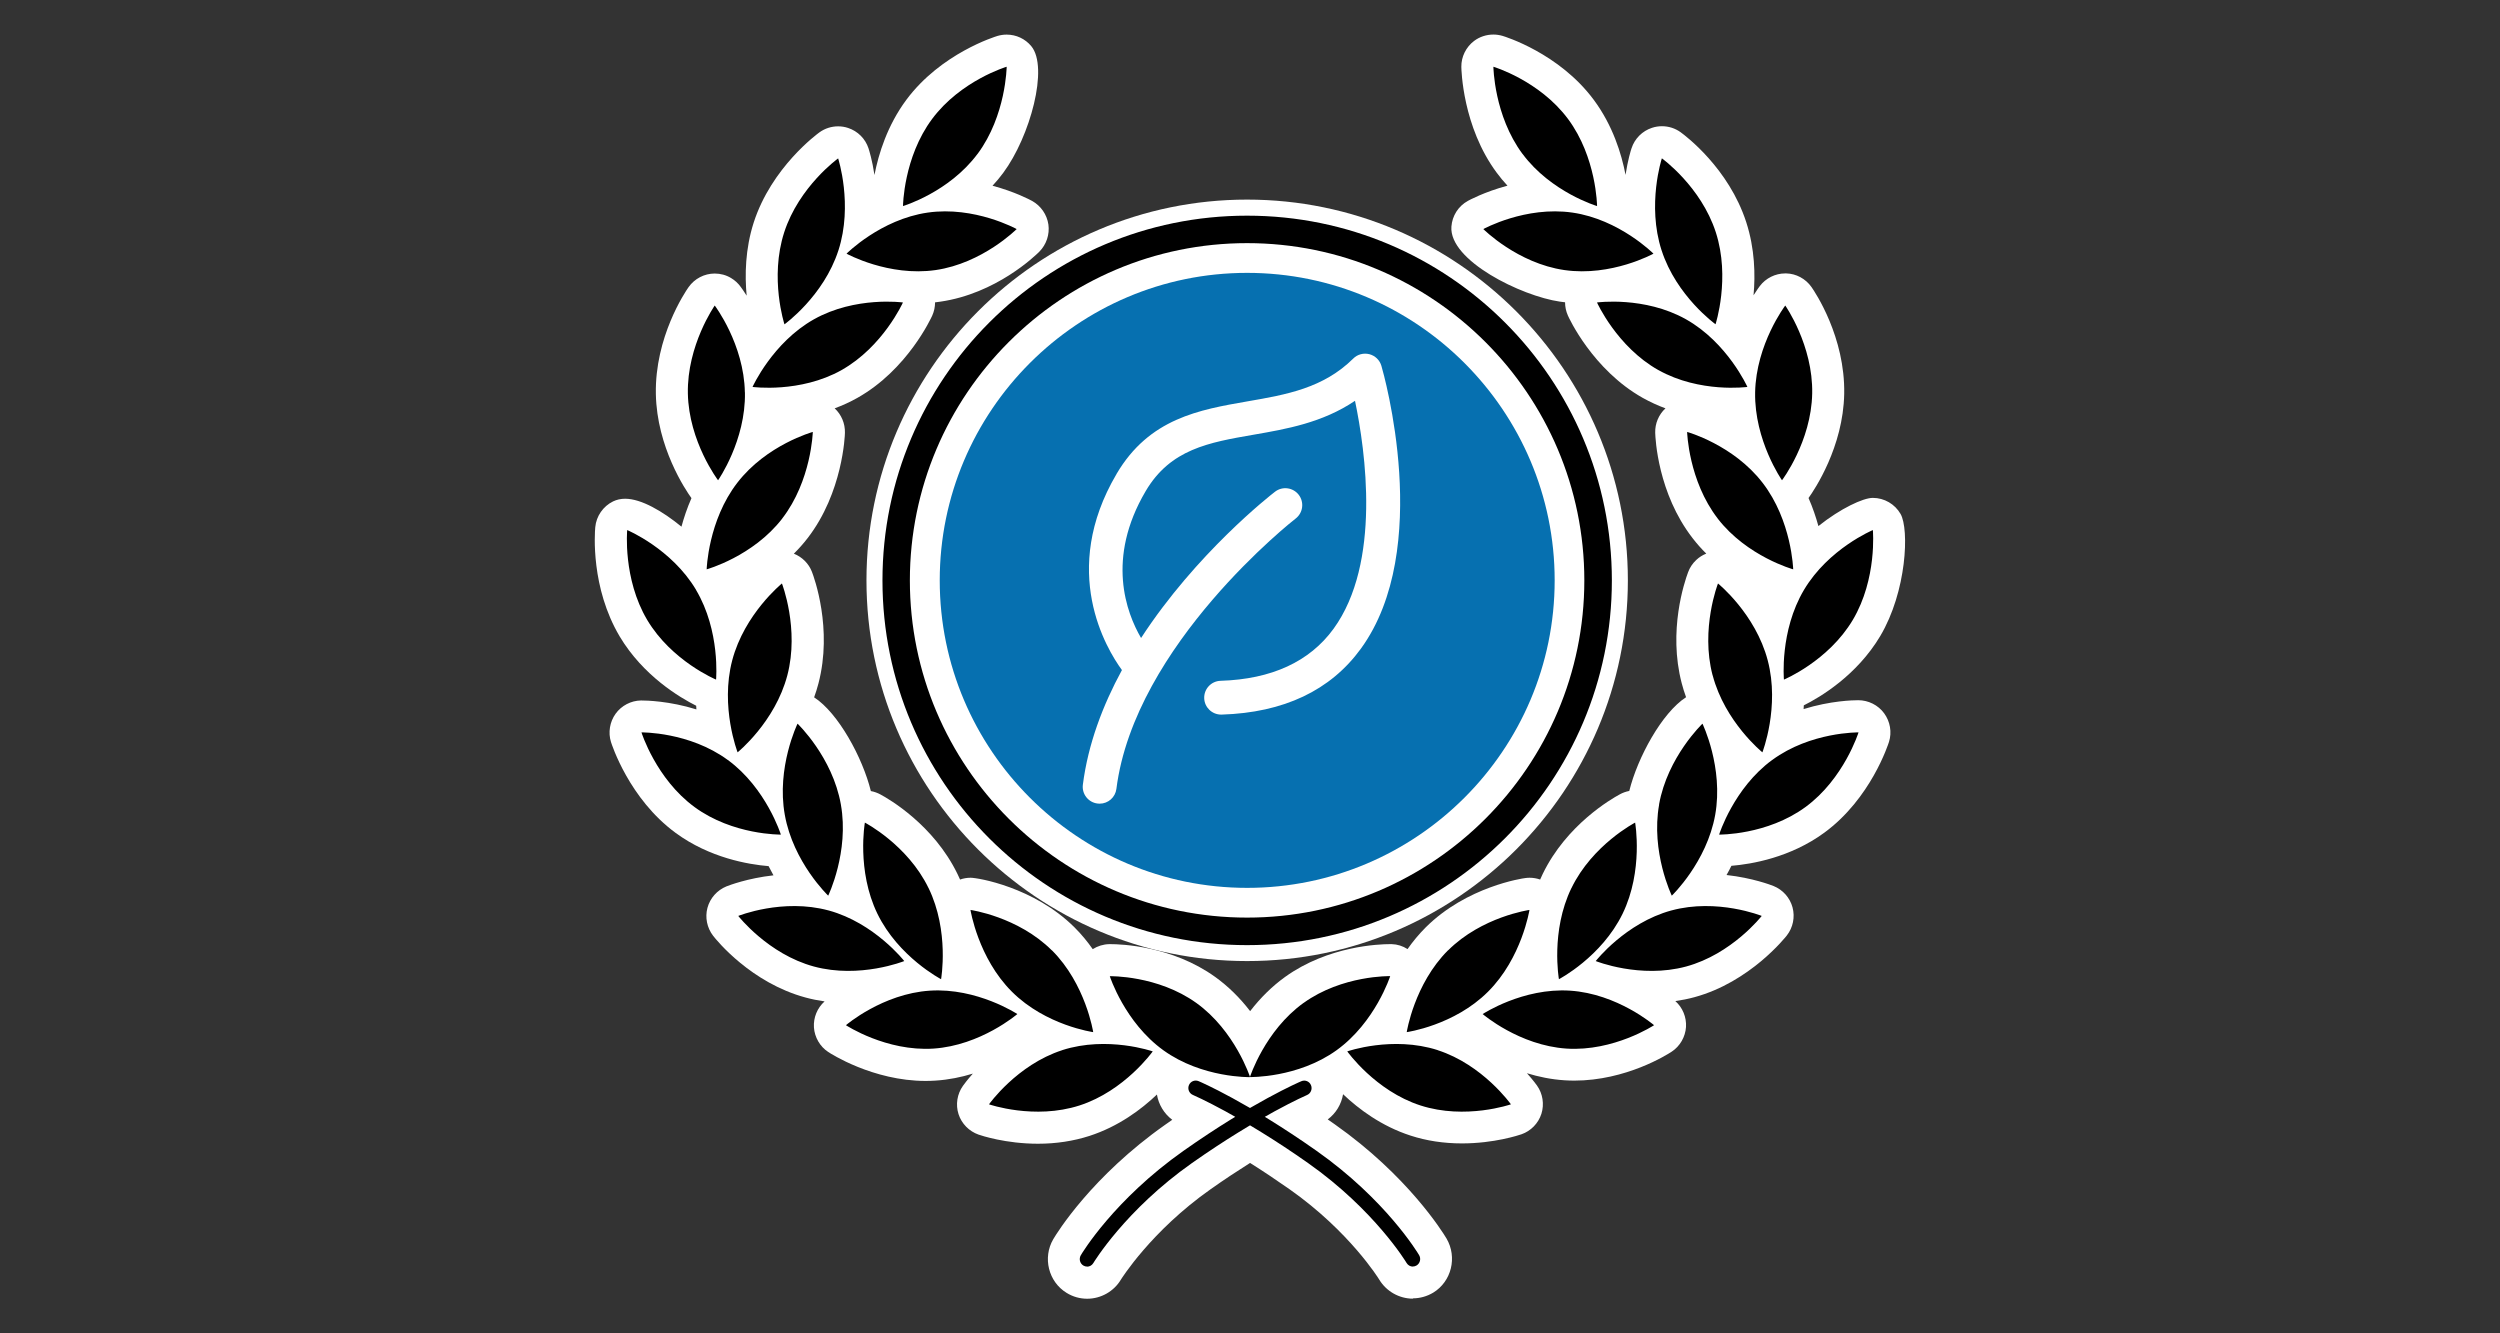
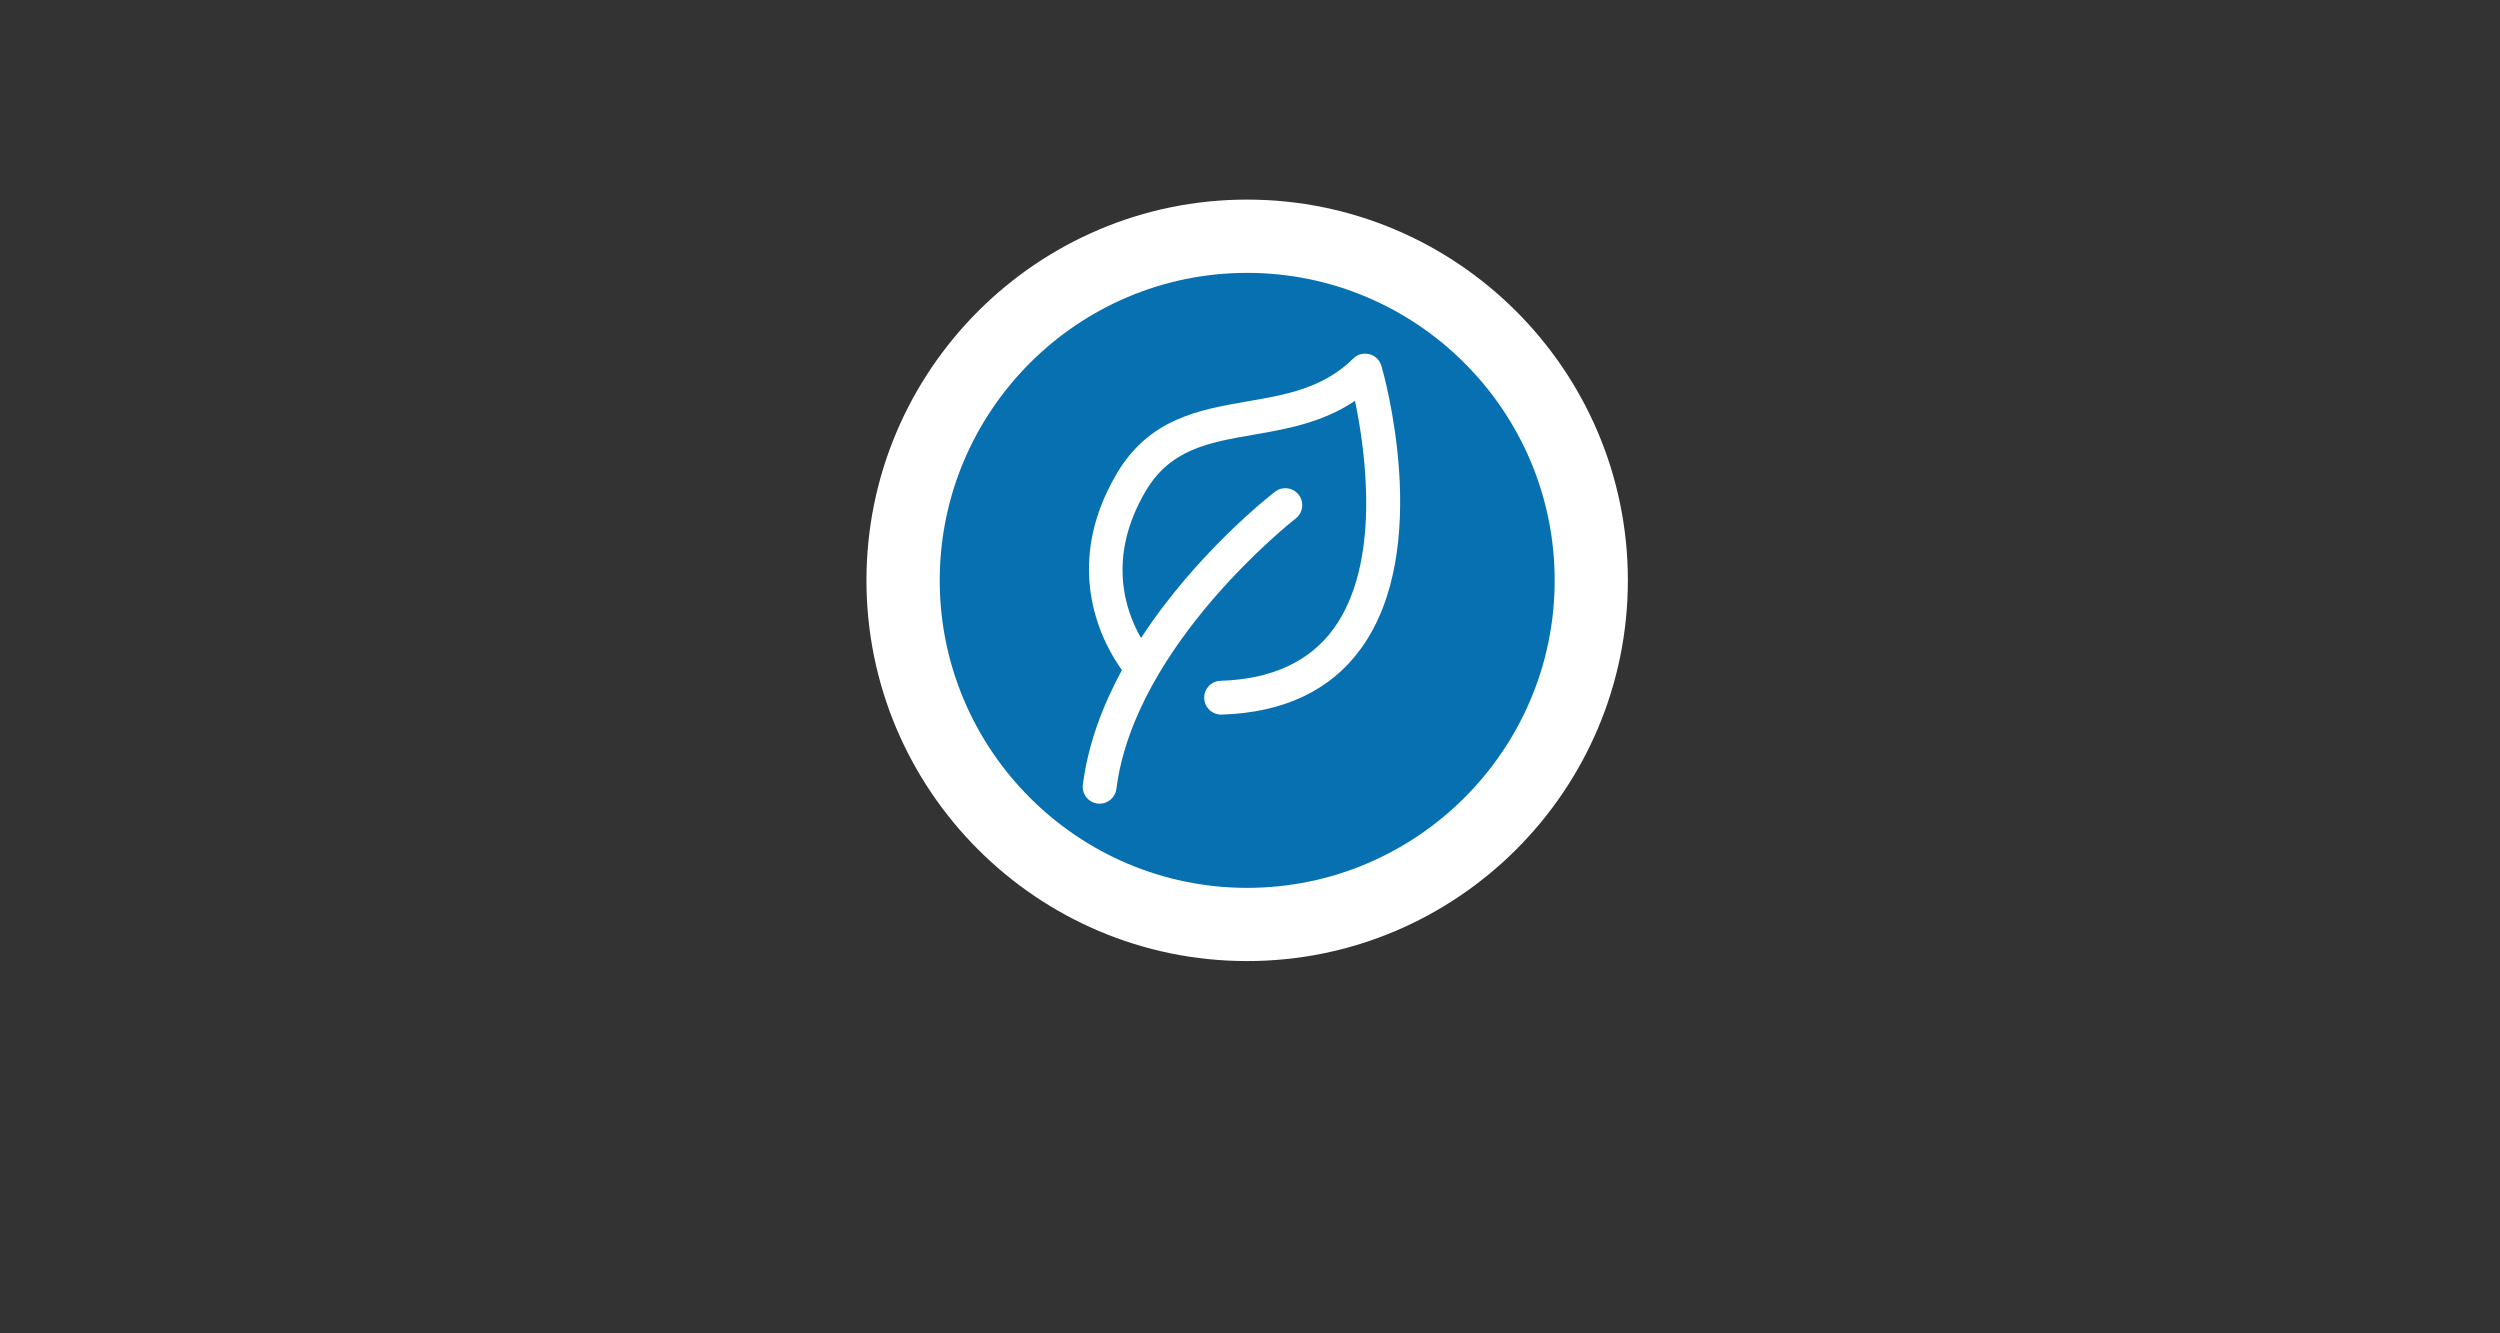
<svg xmlns="http://www.w3.org/2000/svg" id="Layer_1" viewBox="0 0 375 200">
  <rect x="0" y="0" width="375" height="200" fill="#333333" stroke="none" />
  <defs>
    <style>.cls-1{fill:#fff;}.cls-2{fill:#0670b0;}</style>
  </defs>
-   <path class="cls-1" d="M211.94,194.8c-2.06,0-4-1.1-5.06-2.87-.04-.07-4.42-7.19-13.43-13.53-1.98-1.39-3.97-2.72-5.94-3.96-1.98,1.25-3.98,2.57-5.94,3.96-8.94,6.3-13.39,13.48-13.44,13.55-1.04,1.75-2.98,2.86-5.05,2.86-1.09,0-2.16-.3-3.09-.88-2.72-1.66-3.62-5.28-2-8.05,.56-.95,5.77-9.41,16.79-17.17,.35-.25,.71-.49,1.06-.74-1.24-.93-2.05-2.3-2.3-3.79-2.34,2.23-5.77,4.8-10.13,6.21-2.39,.77-4.99,1.17-7.71,1.17-4.83,0-8.52-1.23-8.92-1.37-1.42-.5-2.54-1.64-3-3.07-.46-1.43-.21-3.02,.66-4.24,.15-.21,.65-.9,1.49-1.84-1.71,.53-3.6,.92-5.6,1.05-.5,.03-.99,.05-1.47,.05-7.96,0-14.35-4.16-14.62-4.34-1.25-.82-2.05-2.21-2.15-3.7-.09-1.47,.5-2.91,1.6-3.89-.98-.14-1.93-.33-2.85-.58-8.17-2.21-13.31-8.54-13.87-9.26-.92-1.19-1.24-2.76-.85-4.2,.39-1.45,1.45-2.64,2.84-3.21,.38-.15,3.18-1.23,7.06-1.66-.26-.46-.5-.92-.73-1.38-3.04-.25-8.85-1.24-13.95-4.99-6.97-5.11-9.58-13.28-9.69-13.62-.45-1.43-.19-3.02,.69-4.25,.88-1.22,2.31-1.97,3.82-1.99h0c.84,0,4.25,.08,8.3,1.34-.01-.19-.02-.37-.03-.55-2.44-1.22-7.95-4.48-11.48-10.4-4.35-7.34-3.74-15.47-3.66-16.38,.15-1.66,1.18-3.14,2.67-3.87,.54-.26,1.15-.4,1.81-.4,2.41,0,5.62,1.87,8.45,4.19,.36-1.32,.84-2.78,1.5-4.28-.91-1.26-5.19-7.64-5.34-15.61-.16-8.55,4.38-15.29,4.9-16.03,.9-1.28,2.37-2.05,3.93-2.05,.87,0,1.72,.23,2.46,.68,.57,.34,1.06,.79,1.45,1.34,.14,.19,.46,.63,.88,1.3-.29-3.07-.22-7.01,1.06-10.98,2.68-8.29,9.57-13.31,9.86-13.52,.82-.59,1.79-.9,2.8-.9,.51,0,1.01,.08,1.49,.24,1.45,.47,2.6,1.62,3.07,3.07,.09,.28,.56,1.77,.89,3.99,.61-3.16,1.93-7.44,4.79-11.29,5.19-6.97,13.31-9.46,13.66-9.57,.45-.13,.91-.2,1.38-.2,1.43,0,2.78,.63,3.69,1.73,2.65,3.18-.17,13.57-4.2,19-.5,.67-1.03,1.32-1.61,1.94,3.33,.89,5.6,2.09,5.94,2.28,1.31,.73,2.22,2.04,2.44,3.53,.21,1.49-.3,3.01-1.35,4.07-.64,.64-6.49,6.3-14.87,7.51-.26,.04-.52,.07-.78,.1,0,.68-.14,1.35-.42,1.98-.15,.33-3.71,8.12-11.23,12.35-1.13,.64-2.28,1.15-3.41,1.57,1.01,.93,1.58,2.28,1.54,3.67,0,.36-.31,8.95-5.59,15.79-.65,.85-1.35,1.62-2.07,2.34,1.23,.49,2.23,1.47,2.71,2.72,.33,.85,3.13,8.52,.98,16.74-.18,.7-.4,1.39-.65,2.09,3.61,2.33,7.27,9.03,8.51,14.06,.51,.09,1,.27,1.46,.52,1.27,.68,7.96,4.56,11.53,11.91,.14,.28,.27,.56,.39,.84,.51-.18,1.04-.27,1.59-.27,1.06,0,9.5,1.39,15.59,7.46,1.04,1.03,1.93,2.13,2.72,3.25,.73-.46,1.58-.73,2.46-.75,0,0-.01,0,0,0,.02,0,.2,0,.23,0,1.48,0,9.17,.24,15.68,4.92,1.93,1.39,3.69,3.11,5.24,5.13,1.56-2.02,3.31-3.74,5.24-5.13,6.51-4.68,14.21-4.92,15.68-4.92,.04,0,.29,0,.33,0,.82,.02,1.64,.28,2.36,.74,.78-1.11,1.68-2.21,2.71-3.24,6.17-6.15,14.58-7.37,14.93-7.41,.22-.03,.44-.05,.66-.05,.54,0,1.08,.09,1.59,.27,.13-.28,.26-.57,.39-.85,3.57-7.36,10.26-11.23,11.56-11.93,.43-.24,.91-.41,1.42-.51,1.25-5.03,4.9-11.73,8.52-14.06-.25-.69-.47-1.39-.65-2.08-2.08-7.91,.43-15.26,.95-16.66,.24-.68,.68-1.34,1.24-1.86,.44-.41,.95-.73,1.49-.94-.72-.71-1.42-1.49-2.07-2.34-5.19-6.72-5.56-14.88-5.59-15.79-.04-1.39,.53-2.73,1.54-3.66-1.14-.42-2.28-.94-3.41-1.57-7.52-4.23-11.09-12.03-11.23-12.36-.28-.63-.42-1.3-.42-1.98-.26-.03-.52-.06-.79-.1-5.78-.84-16.63-6.16-16.26-11.25,.12-1.63,1.04-3.07,2.47-3.86,.13-.07,2.46-1.35,5.94-2.28-.58-.63-1.12-1.27-1.61-1.94-5.15-6.94-5.3-15.52-5.31-15.88-.02-1.52,.7-2.97,1.91-3.89,.82-.62,1.85-.96,2.89-.96,.47,0,.93,.07,1.38,.2,.34,.1,8.47,2.59,13.66,9.56,2.87,3.85,4.19,8.13,4.79,11.29,.34-2.22,.8-3.71,.9-3.99,.47-1.45,1.62-2.6,3.07-3.07,.48-.16,.98-.24,1.49-.24,1.01,0,1.98,.31,2.8,.9,.73,.53,7.22,5.39,9.85,13.51,1.29,3.99,1.37,7.9,1.09,10.95,.49-.77,.84-1.25,.94-1.38,.9-1.19,2.33-1.9,3.82-1.9,.03,0,.11,0,.14,0,1.48,.03,2.91,.79,3.79,2.04,.52,.74,5.07,7.49,4.91,16.03-.15,7.97-4.45,14.36-5.35,15.62,.64,1.46,1.12,2.89,1.48,4.21,3.32-2.65,6.71-4.23,8.16-4.23,1.72,0,3.32,.93,4.17,2.42,1.31,2.3,.92,11.61-3.05,18.3-3.53,5.93-9.04,9.19-11.47,10.4,0,.19-.02,.37-.03,.56,4.03-1.25,7.4-1.33,8.19-1.33,1.53,0,2.99,.73,3.89,1.96,.91,1.24,1.18,2.84,.73,4.28-.11,.34-2.72,8.51-9.69,13.62-5.09,3.74-10.91,4.73-13.95,4.98-.23,.47-.47,.93-.73,1.38,3.88,.43,6.68,1.5,7.05,1.65,1.4,.56,2.46,1.76,2.85,3.21s.07,3.02-.85,4.2c-.22,.28-5.54,7.01-13.88,9.27-.92,.25-1.87,.44-2.85,.58,1.1,.98,1.69,2.42,1.6,3.89-.1,1.49-.9,2.88-2.15,3.7-.68,.45-6.84,4.34-14.62,4.34-.48,0-.97-.02-1.46-.05-2.02-.13-3.91-.53-5.63-1.06,.93,1.04,1.45,1.77,1.51,1.85,.87,1.22,1.11,2.81,.66,4.24-.46,1.43-1.58,2.58-2.99,3.07-.41,.14-4.1,1.37-8.92,1.37-2.73,0-5.32-.39-7.71-1.17-4.36-1.41-7.79-3.98-10.13-6.21-.25,1.49-1.06,2.86-2.3,3.78,.35,.24,.71,.49,1.06,.74,10.92,7.69,16.2,16.18,16.76,17.13,1.64,2.81,.74,6.44-1.99,8.11-.95,.57-2.01,.86-3.08,.86Z" />
-   <path d="M146.64,23.07c-4.29,5.78-11.19,7.84-11.19,7.84,0,0,.07-7.3,4.37-13.07,4.3-5.77,11.18-7.83,11.18-7.83,0,0-.08,7.3-4.36,13.07h0Zm-6.3,17.44c-7.04,1.02-13.36-2.46-13.36-2.46,0,0,5.11-5.14,12.16-6.16,7.05-1.02,13.36,2.47,13.36,2.47,0,0-5.11,5.13-12.16,6.15h0Zm-14.1,15c-6.24,3.5-13.36,2.53-13.36,2.53,0,0,2.99-6.65,9.22-10.15,6.22-3.49,13.34-2.52,13.34-2.52,0,0-2.98,6.64-9.21,10.14h0Zm-8.91,22.28c-4.4,5.69-11.33,7.61-11.33,7.61,0,0,.2-7.3,4.6-12.99,4.39-5.7,11.32-7.62,11.32-7.62,0,0-.2,7.3-4.59,12.99h0Zm.77,23.51c-1.84,7-7.46,11.55-7.46,11.55,0,0-2.64-6.8-.81-13.79,1.84-6.99,7.46-11.54,7.46-11.54,0,0,2.64,6.79,.81,13.78h0Zm8.03,19.38c1.27,7.12-1.9,13.67-1.9,13.67,0,0-5.24-5-6.51-12.12-1.28-7.12,1.91-13.68,1.91-13.68,0,0,5.24,4.99,6.5,12.12Zm13.15,12.52c3.16,6.49,1.88,13.68,1.88,13.68,0,0-6.39-3.33-9.55-9.82-3.15-6.49-1.88-13.67-1.88-13.67,0,0,6.4,3.32,9.55,9.82h0Zm18.5,9.34c5.09,5.07,6.2,12.28,6.2,12.28,0,0-7.11-.99-12.19-6.06-5.08-5.06-6.22-12.27-6.22-12.27,0,0,7.12,1,12.2,6.06h0ZM111.74,58.86c.14,7.23-4.03,13.18-4.03,13.18,0,0-4.39-5.78-4.53-13.02-.14-7.24,4.03-13.19,4.03-13.19,0,0,4.39,5.78,4.52,13.03h0Zm-7.34,29.62c3.68,6.19,3.01,13.46,3.01,13.46,0,0-6.65-2.77-10.33-8.95-3.68-6.2-3-13.48-3-13.48,0,0,6.65,2.78,10.33,8.97Zm4.78,25.52c5.77,4.23,7.95,11.19,7.95,11.19,0,0-7.19,.1-12.96-4.14-5.77-4.23-7.95-11.19-7.95-11.19,0,0,7.18-.1,12.95,4.14h0Zm15.12,22.57c6.88,1.88,11.34,7.59,11.34,7.59,0,0-6.68,2.68-13.55,.82-6.88-1.86-11.35-7.59-11.35-7.59,0,0,6.68-2.69,13.55-.82h0Zm15.18,12.03c7.1-.46,13.12,3.51,13.12,3.51,0,0-5.48,4.71-12.58,5.18-7.1,.46-13.13-3.51-13.13-3.51,0,0,5.49-4.72,12.59-5.18h0Zm19.86,8.92c6.78-2.18,13.57,.19,13.57,.19,0,0-4.2,5.92-10.98,8.11-6.78,2.19-13.58-.17-13.58-.17,0,0,4.2-5.93,10.98-8.12h0ZM125.76,37.56c-2.22,6.88-8.09,11.09-8.09,11.09,0,0-2.26-6.93-.04-13.8,2.23-6.88,8.09-11.09,8.09-11.09,0,0,2.26,6.94,.04,13.81h0Zm53.7,112.89c-5.82-4.18-12.99-4.02-12.99-4.02,0,0,2.23,6.93,8.05,11.12,5.81,4.18,12.99,4.02,12.99,4.02,0,0-2.24-6.94-8.05-11.12h0ZM228.37,23.07c4.29,5.78,11.19,7.84,11.19,7.84,0,0-.07-7.3-4.36-13.07-4.3-5.77-11.19-7.83-11.19-7.83,0,0,.08,7.3,4.36,13.07h0Zm6.29,17.44c7.05,1.02,13.36-2.46,13.36-2.46,0,0-5.11-5.14-12.15-6.16-7.05-1.02-13.37,2.47-13.37,2.47,0,0,5.11,5.13,12.16,6.15Zm14.1,15c6.24,3.5,13.35,2.53,13.35,2.53,0,0-2.99-6.65-9.22-10.15-6.22-3.49-13.34-2.52-13.34-2.52,0,0,2.98,6.64,9.2,10.14h0Zm8.9,22.28c4.4,5.69,11.32,7.61,11.32,7.61,0,0-.2-7.3-4.6-12.99-4.39-5.7-11.31-7.62-11.31-7.62,0,0,.2,7.3,4.59,12.99h0Zm-.76,23.51c1.84,7,7.46,11.55,7.46,11.55,0,0,2.64-6.8,.8-13.79-1.83-6.99-7.46-11.54-7.46-11.54,0,0-2.65,6.79-.81,13.78Zm-8.03,19.38c-1.27,7.12,1.9,13.67,1.9,13.67,0,0,5.23-5,6.51-12.12,1.27-7.12-1.91-13.68-1.91-13.68,0,0-5.24,4.99-6.51,12.12h0Zm-13.15,12.52c-3.16,6.49-1.88,13.68-1.88,13.68,0,0,6.39-3.33,9.55-9.82,3.15-6.49,1.88-13.67,1.88-13.67,0,0-6.4,3.32-9.55,9.82h0Zm-18.51,9.34c-5.08,5.07-6.2,12.28-6.2,12.28,0,0,7.11-.99,12.19-6.06,5.08-5.06,6.22-12.27,6.22-12.27,0,0-7.12,1-12.2,6.06h0Zm46.06-83.68c-.13,7.23,4.03,13.18,4.03,13.18,0,0,4.39-5.78,4.53-13.02,.14-7.24-4.04-13.19-4.04-13.19,0,0-4.38,5.78-4.52,13.03h0Zm7.33,29.62c-3.68,6.19-3.01,13.46-3.01,13.46,0,0,6.65-2.77,10.33-8.95,3.68-6.2,3.01-13.48,3.01-13.48,0,0-6.65,2.78-10.33,8.97Zm-4.78,25.52c-5.77,4.23-7.95,11.19-7.95,11.19,0,0,7.18,.1,12.96-4.14,5.77-4.23,7.95-11.19,7.95-11.19,0,0-7.18-.1-12.95,4.14h0Zm-15.12,22.57c-6.88,1.88-11.34,7.59-11.34,7.59,0,0,6.68,2.68,13.55,.82,6.88-1.86,11.35-7.59,11.35-7.59,0,0-6.68-2.69-13.55-.82h0Zm-15.18,12.03c-7.1-.46-13.12,3.51-13.12,3.51,0,0,5.48,4.71,12.58,5.18,7.1,.46,13.13-3.51,13.13-3.51,0,0-5.49-4.72-12.6-5.18h0Zm-19.86,8.92c-6.79-2.18-13.57,.19-13.57,.19,0,0,4.2,5.92,10.98,8.11,6.77,2.19,13.57-.17,13.57-.17,0,0-4.2-5.93-10.98-8.12h0Zm33.58-119.97c2.22,6.88,8.09,11.09,8.09,11.09,0,0,2.26-6.93,.04-13.8-2.23-6.88-8.09-11.09-8.09-11.09,0,0-2.27,6.94-.04,13.81Zm-53.7,112.89c5.81-4.18,12.99-4.02,12.99-4.02,0,0-2.23,6.93-8.05,11.12-5.81,4.18-12.99,4.02-12.99,4.02,0,0,2.23-6.94,8.04-11.12h0Zm-32.47,39.55c-.2,0-.39-.05-.57-.16-.52-.32-.69-1-.38-1.54,.2-.34,5.01-8.34,15.41-15.67,10.3-7.26,17.38-10.32,17.68-10.44,.56-.24,1.21,.03,1.44,.6,.24,.57-.03,1.23-.59,1.47-.07,.03-7.18,3.11-17.28,10.22-9.99,7.04-14.73,14.91-14.78,14.99-.21,.35-.57,.54-.94,.54h0Zm48.86,0c-.37,0-.73-.19-.94-.54-.04-.08-4.79-7.95-14.78-14.99-10.09-7.11-17.21-10.19-17.28-10.22-.56-.24-.83-.9-.59-1.47,.24-.57,.88-.83,1.44-.6,.3,.12,7.38,3.19,17.68,10.44,10.41,7.33,15.21,15.33,15.41,15.67,.31,.53,.14,1.22-.38,1.54-.18,.11-.37,.16-.57,.16h0Z" />
  <path class="cls-1" d="M187.07,137.64c-27.89,0-50.58-22.69-50.58-50.58s22.69-50.59,50.58-50.59,50.59,22.7,50.59,50.59-22.7,50.58-50.59,50.58Z" />
  <path class="cls-1" d="M187.06,144.16c-31.48,0-57.09-25.61-57.09-57.1s25.61-57.12,57.09-57.12,57.12,25.62,57.12,57.12-25.62,57.1-57.12,57.1Zm0-105.29c-26.56,0-48.17,21.62-48.17,48.19s21.61,48.18,48.17,48.18,48.19-21.61,48.19-48.18-21.62-48.19-48.19-48.19Z" />
-   <path d="M187.06,32.35c-30.19,0-54.69,24.49-54.69,54.72s24.5,54.7,54.69,54.7,54.72-24.49,54.72-54.7-24.5-54.72-54.72-54.72h0Zm0,105.29c-27.89,0-50.58-22.69-50.58-50.58s22.69-50.59,50.58-50.59,50.59,22.7,50.59,50.59-22.7,50.58-50.59,50.58Z" />
  <path class="cls-2" d="M187.07,40.93c-25.43,0-46.11,20.7-46.11,46.13s20.69,46.12,46.11,46.12,46.13-20.69,46.13-46.12-20.69-46.13-46.13-46.13Z" />
  <path class="cls-1" d="M167.48,71.1c-8.57,14.55-1.54,26.19,.81,29.41-2.87,5.28-5.08,11.09-5.86,17.19-.18,1.39,.81,2.66,2.2,2.83,.11,.02,.22,.02,.32,.02,1.26,0,2.35-.94,2.51-2.22,2.74-21.65,26.65-40.37,26.89-40.55,1.11-.86,1.31-2.45,.46-3.56-.86-1.11-2.45-1.32-3.56-.46-.7,.54-11.81,9.22-20.09,21.94-2.21-3.79-5.27-11.92,.69-22.03,3.71-6.3,9.48-7.3,16.17-8.46,4.91-.85,10.34-1.79,15.23-5.09,1.57,7.51,3.97,24.31-3.22,34.2-3.59,4.93-9.29,7.56-16.94,7.8-1.4,.04-2.5,1.21-2.46,2.61,.04,1.37,1.17,2.46,2.54,2.46h.08c9.3-.29,16.33-3.62,20.89-9.9,10.88-14.97,3.4-41.3,3.07-42.41-.25-.86-.93-1.52-1.8-1.75-.87-.22-1.79,.02-2.42,.65-4.5,4.45-10.01,5.41-15.84,6.42-7.26,1.26-14.77,2.56-19.67,10.89h0Z" />
</svg>